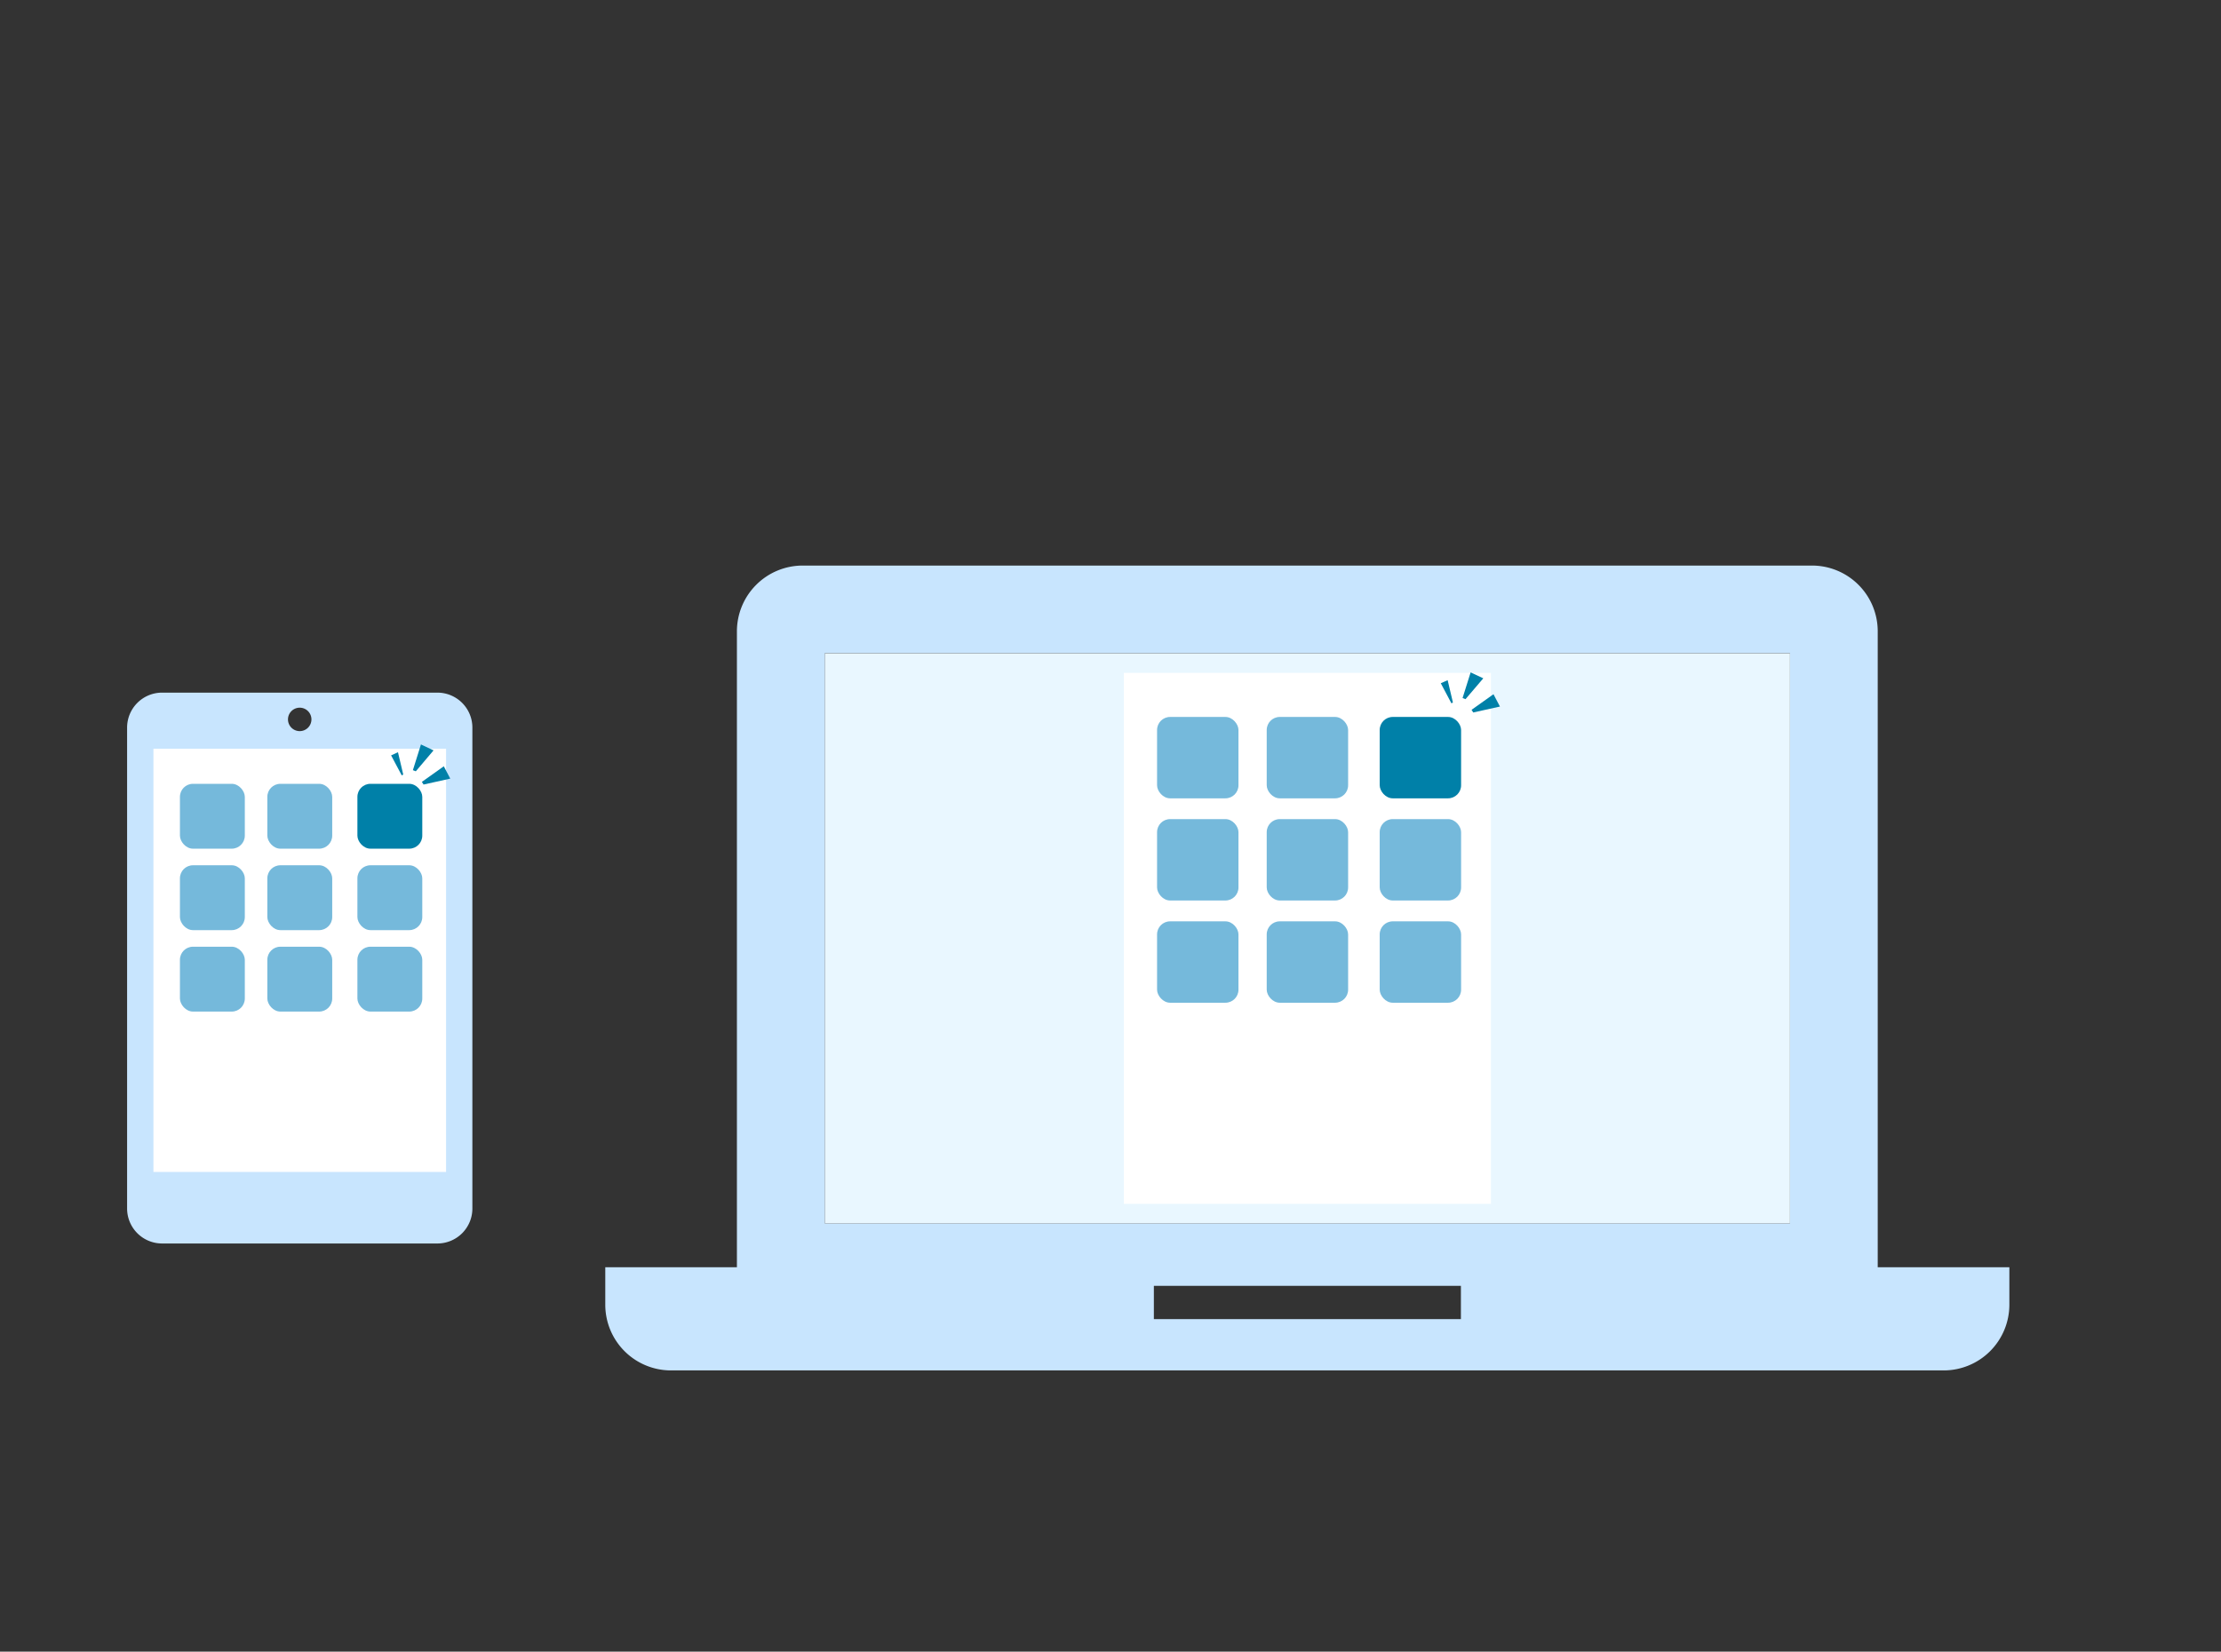
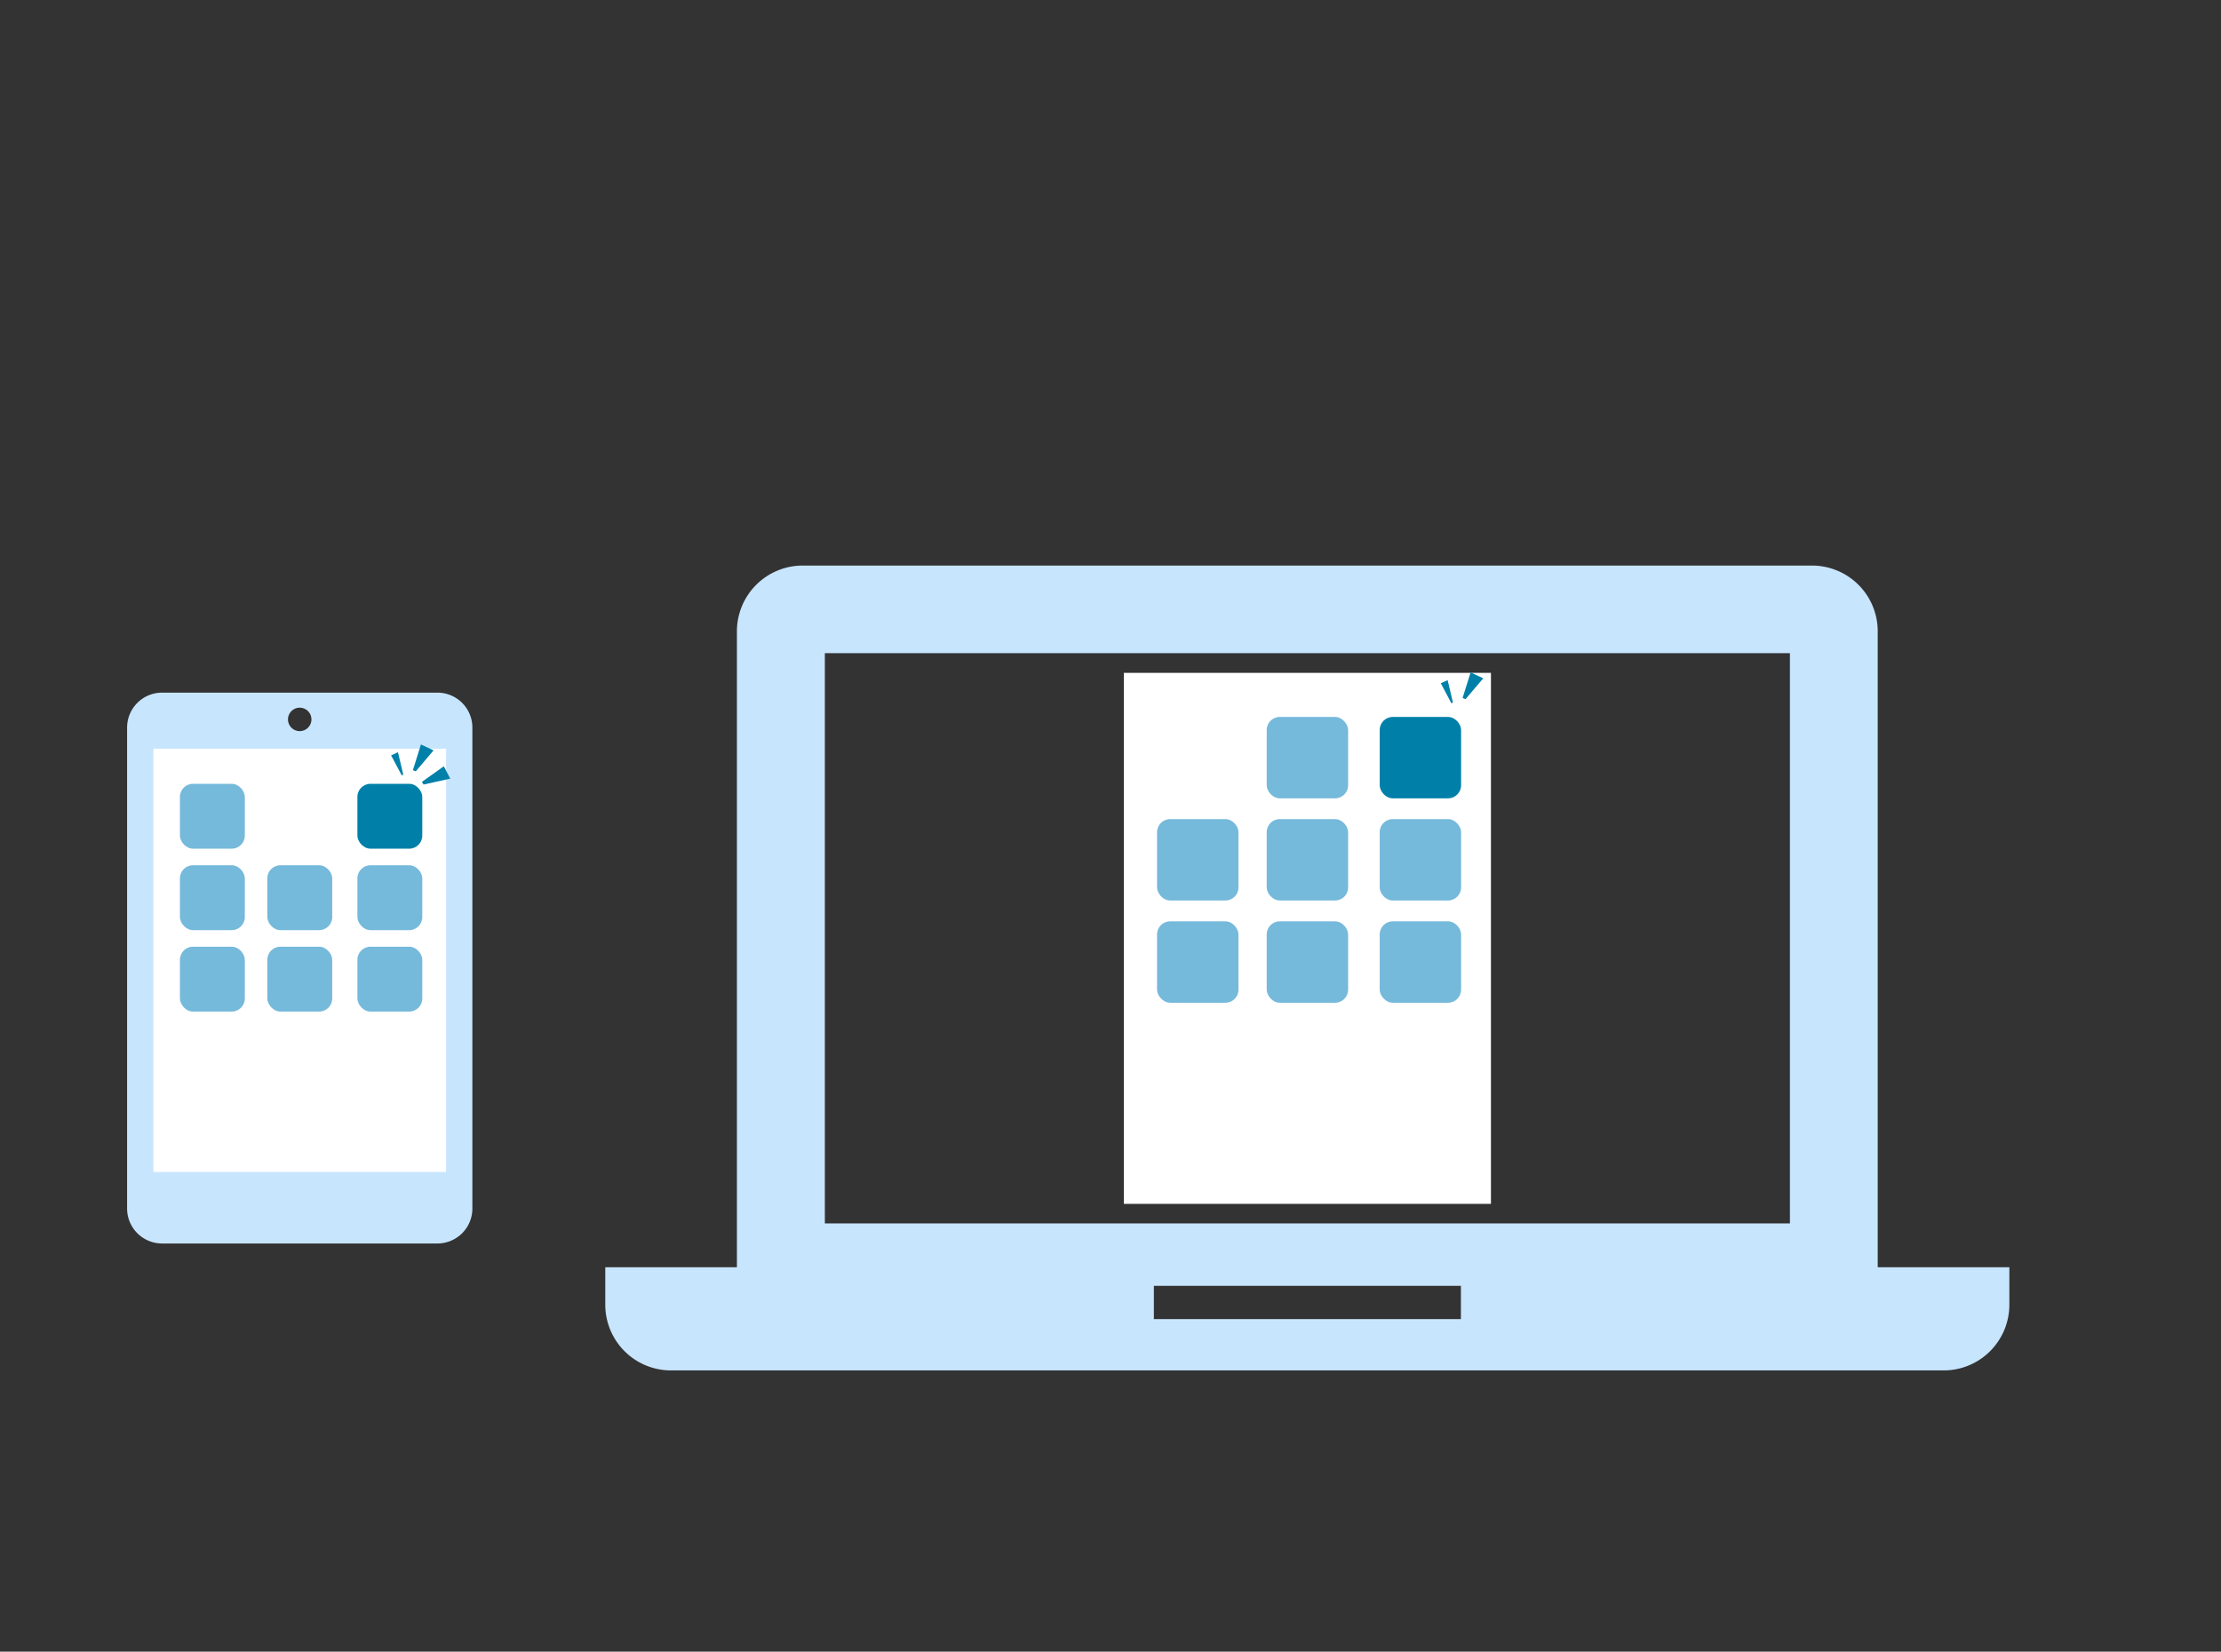
<svg xmlns="http://www.w3.org/2000/svg" viewBox="0 0 333.4 248">
  <rect x="0" y="0" width="333.4" height="248" fill="#333333" stroke="none" />
  <defs>
    <style>.cls-1,.cls-3{fill:#c8e5fe;}.cls-1{fill-rule:evenodd;}.cls-2{fill:#e9f7ff;}.cls-4{fill:#fff;}.cls-5{fill:#0080a8;}.cls-6{fill:#75b9db;}</style>
  </defs>
  <g id="contents">
    <g id="MACBOOK">
      <path class="cls-1" d="M291.74,205.77h-191a9.87,9.87,0,0,1-9.88-9.87v-5.62h19.76V94.8a9.88,9.88,0,0,1,9.88-9.88H272a9.87,9.87,0,0,1,9.87,9.88v95.48h19.76v5.62A9.87,9.87,0,0,1,291.74,205.77Zm-118.53-7.7H219.3v-5H173.21Zm95.48-100H123.82V183.7H268.69Z" />
    </g>
-     <rect class="cls-2" x="123.82" y="98.09" width="144.88" height="85.61" />
    <path class="cls-3" d="M65.65,104H24.34a5.25,5.25,0,0,0-5.26,5.26v72.19a5.25,5.25,0,0,0,5.26,5.26H65.65a5.25,5.25,0,0,0,5.26-5.26V109.25A5.25,5.25,0,0,0,65.65,104ZM45,109.78A1.76,1.76,0,1,1,46.75,108,1.76,1.76,0,0,1,45,109.78Z" />
    <rect class="cls-4" x="23.03" y="112.42" width="43.93" height="63.55" />
    <rect class="cls-5" x="53.65" y="117.69" width="9.74" height="9.74" rx="1.96" />
-     <rect class="cls-6" x="40.13" y="117.69" width="9.74" height="9.74" rx="1.96" />
    <rect class="cls-6" x="27.01" y="117.69" width="9.74" height="9.74" rx="1.96" />
    <rect class="cls-6" x="40.13" y="129.92" width="9.74" height="9.74" rx="1.96" />
    <rect class="cls-6" x="53.65" y="129.92" width="9.74" height="9.74" rx="1.96" />
    <rect class="cls-6" x="27.01" y="129.92" width="9.74" height="9.74" rx="1.96" />
    <rect class="cls-6" x="40.13" y="142.15" width="9.74" height="9.74" rx="1.96" />
    <rect class="cls-6" x="53.65" y="142.15" width="9.74" height="9.74" rx="1.96" />
    <rect class="cls-6" x="27.01" y="142.15" width="9.74" height="9.74" rx="1.96" />
    <rect class="cls-4" x="168.7" y="101.03" width="55.11" height="79.73" />
    <rect class="cls-5" x="207.11" y="107.65" width="12.22" height="12.22" rx="1.96" />
    <rect class="cls-6" x="190.15" y="107.65" width="12.22" height="12.22" rx="1.96" />
-     <rect class="cls-6" x="173.69" y="107.65" width="12.22" height="12.22" rx="1.96" />
    <rect class="cls-6" x="190.15" y="122.99" width="12.22" height="12.22" rx="1.96" />
    <rect class="cls-6" x="207.11" y="122.99" width="12.22" height="12.22" rx="1.96" />
    <rect class="cls-6" x="173.69" y="122.99" width="12.22" height="12.22" rx="1.96" />
    <rect class="cls-6" x="190.15" y="138.34" width="12.22" height="12.22" rx="1.96" />
    <rect class="cls-6" x="207.11" y="138.34" width="12.22" height="12.22" rx="1.96" />
    <rect class="cls-6" x="173.69" y="138.34" width="12.22" height="12.22" rx="1.96" />
    <polygon class="cls-5" points="61.98 115.64 63.19 111.78 65.08 112.67 62.42 115.81 61.98 115.64" />
    <polygon class="cls-5" points="60.31 116.43 58.71 113.42 59.74 112.95 60.53 116.29 60.31 116.43" />
    <polygon class="cls-5" points="63.33 117.4 66.62 115.06 67.59 116.91 63.58 117.8 63.33 117.4" />
    <polygon class="cls-5" points="219.55 104.81 220.76 100.96 222.66 101.85 219.99 104.98 219.55 104.81" />
    <polygon class="cls-5" points="217.88 105.61 216.28 102.59 217.31 102.13 218.1 105.47 217.88 105.61" />
-     <polygon class="cls-5" points="220.9 106.58 224.19 104.24 225.16 106.09 221.15 106.98 220.9 106.58" />
  </g>
</svg>